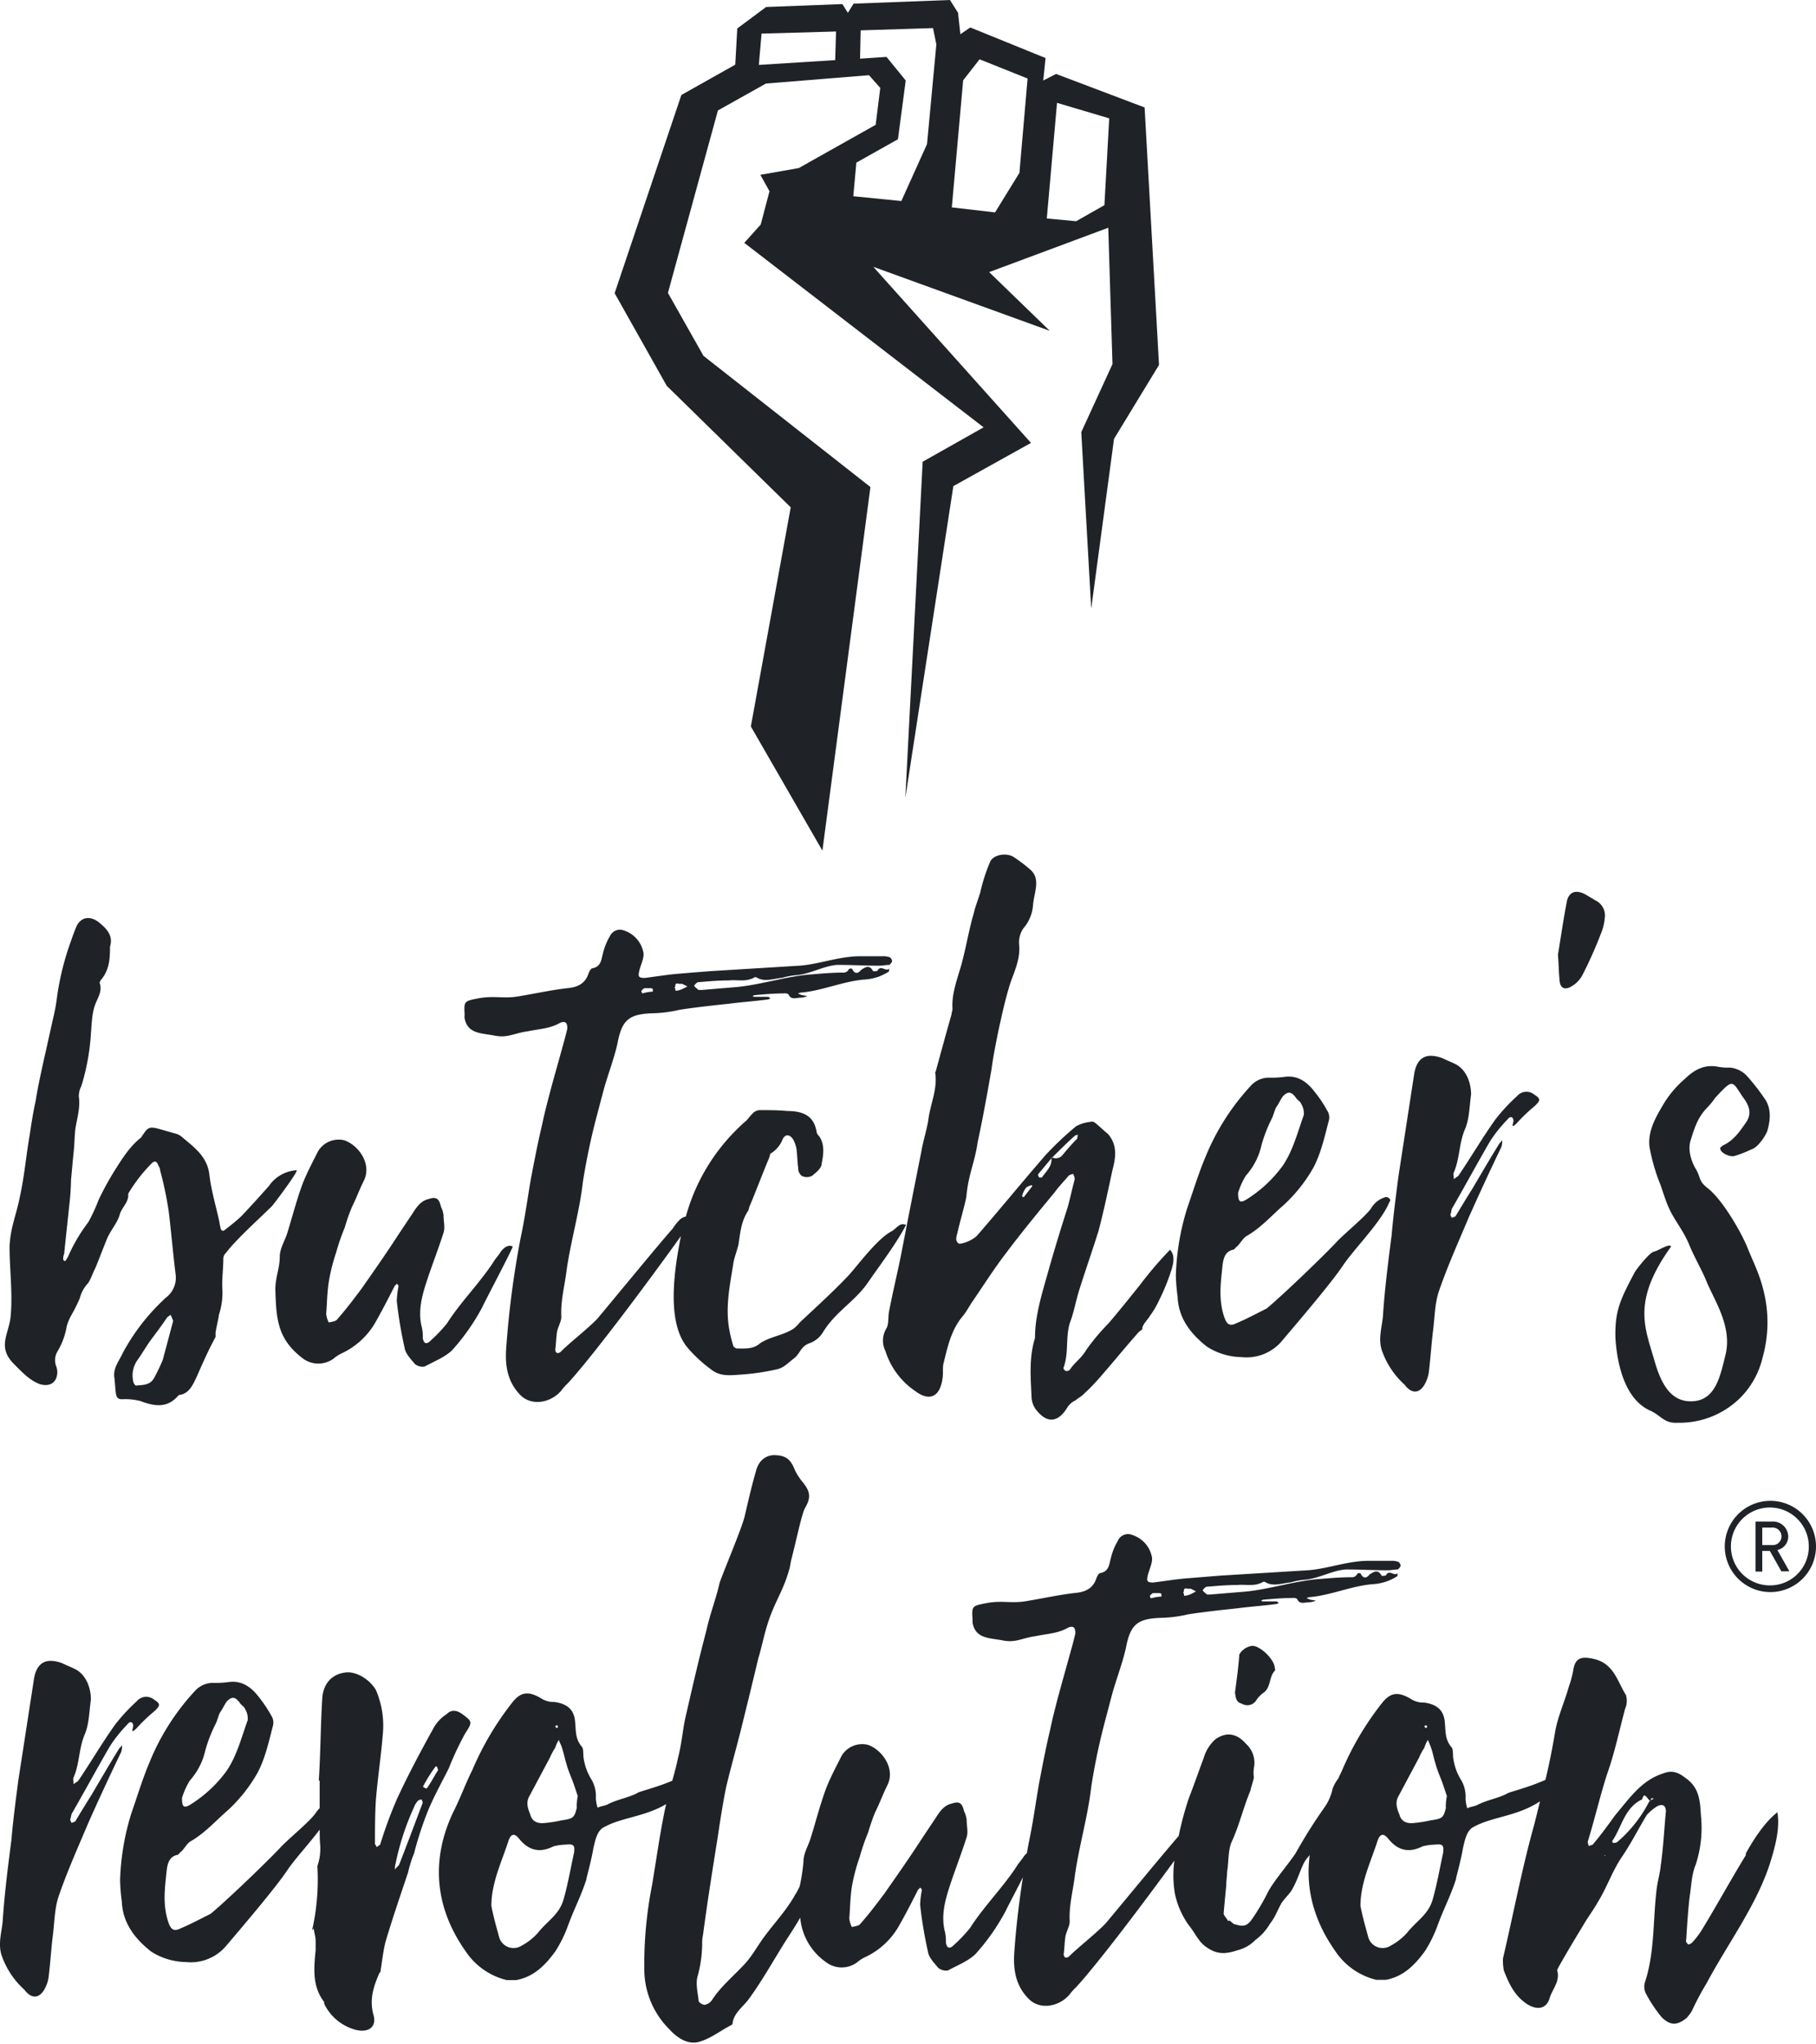
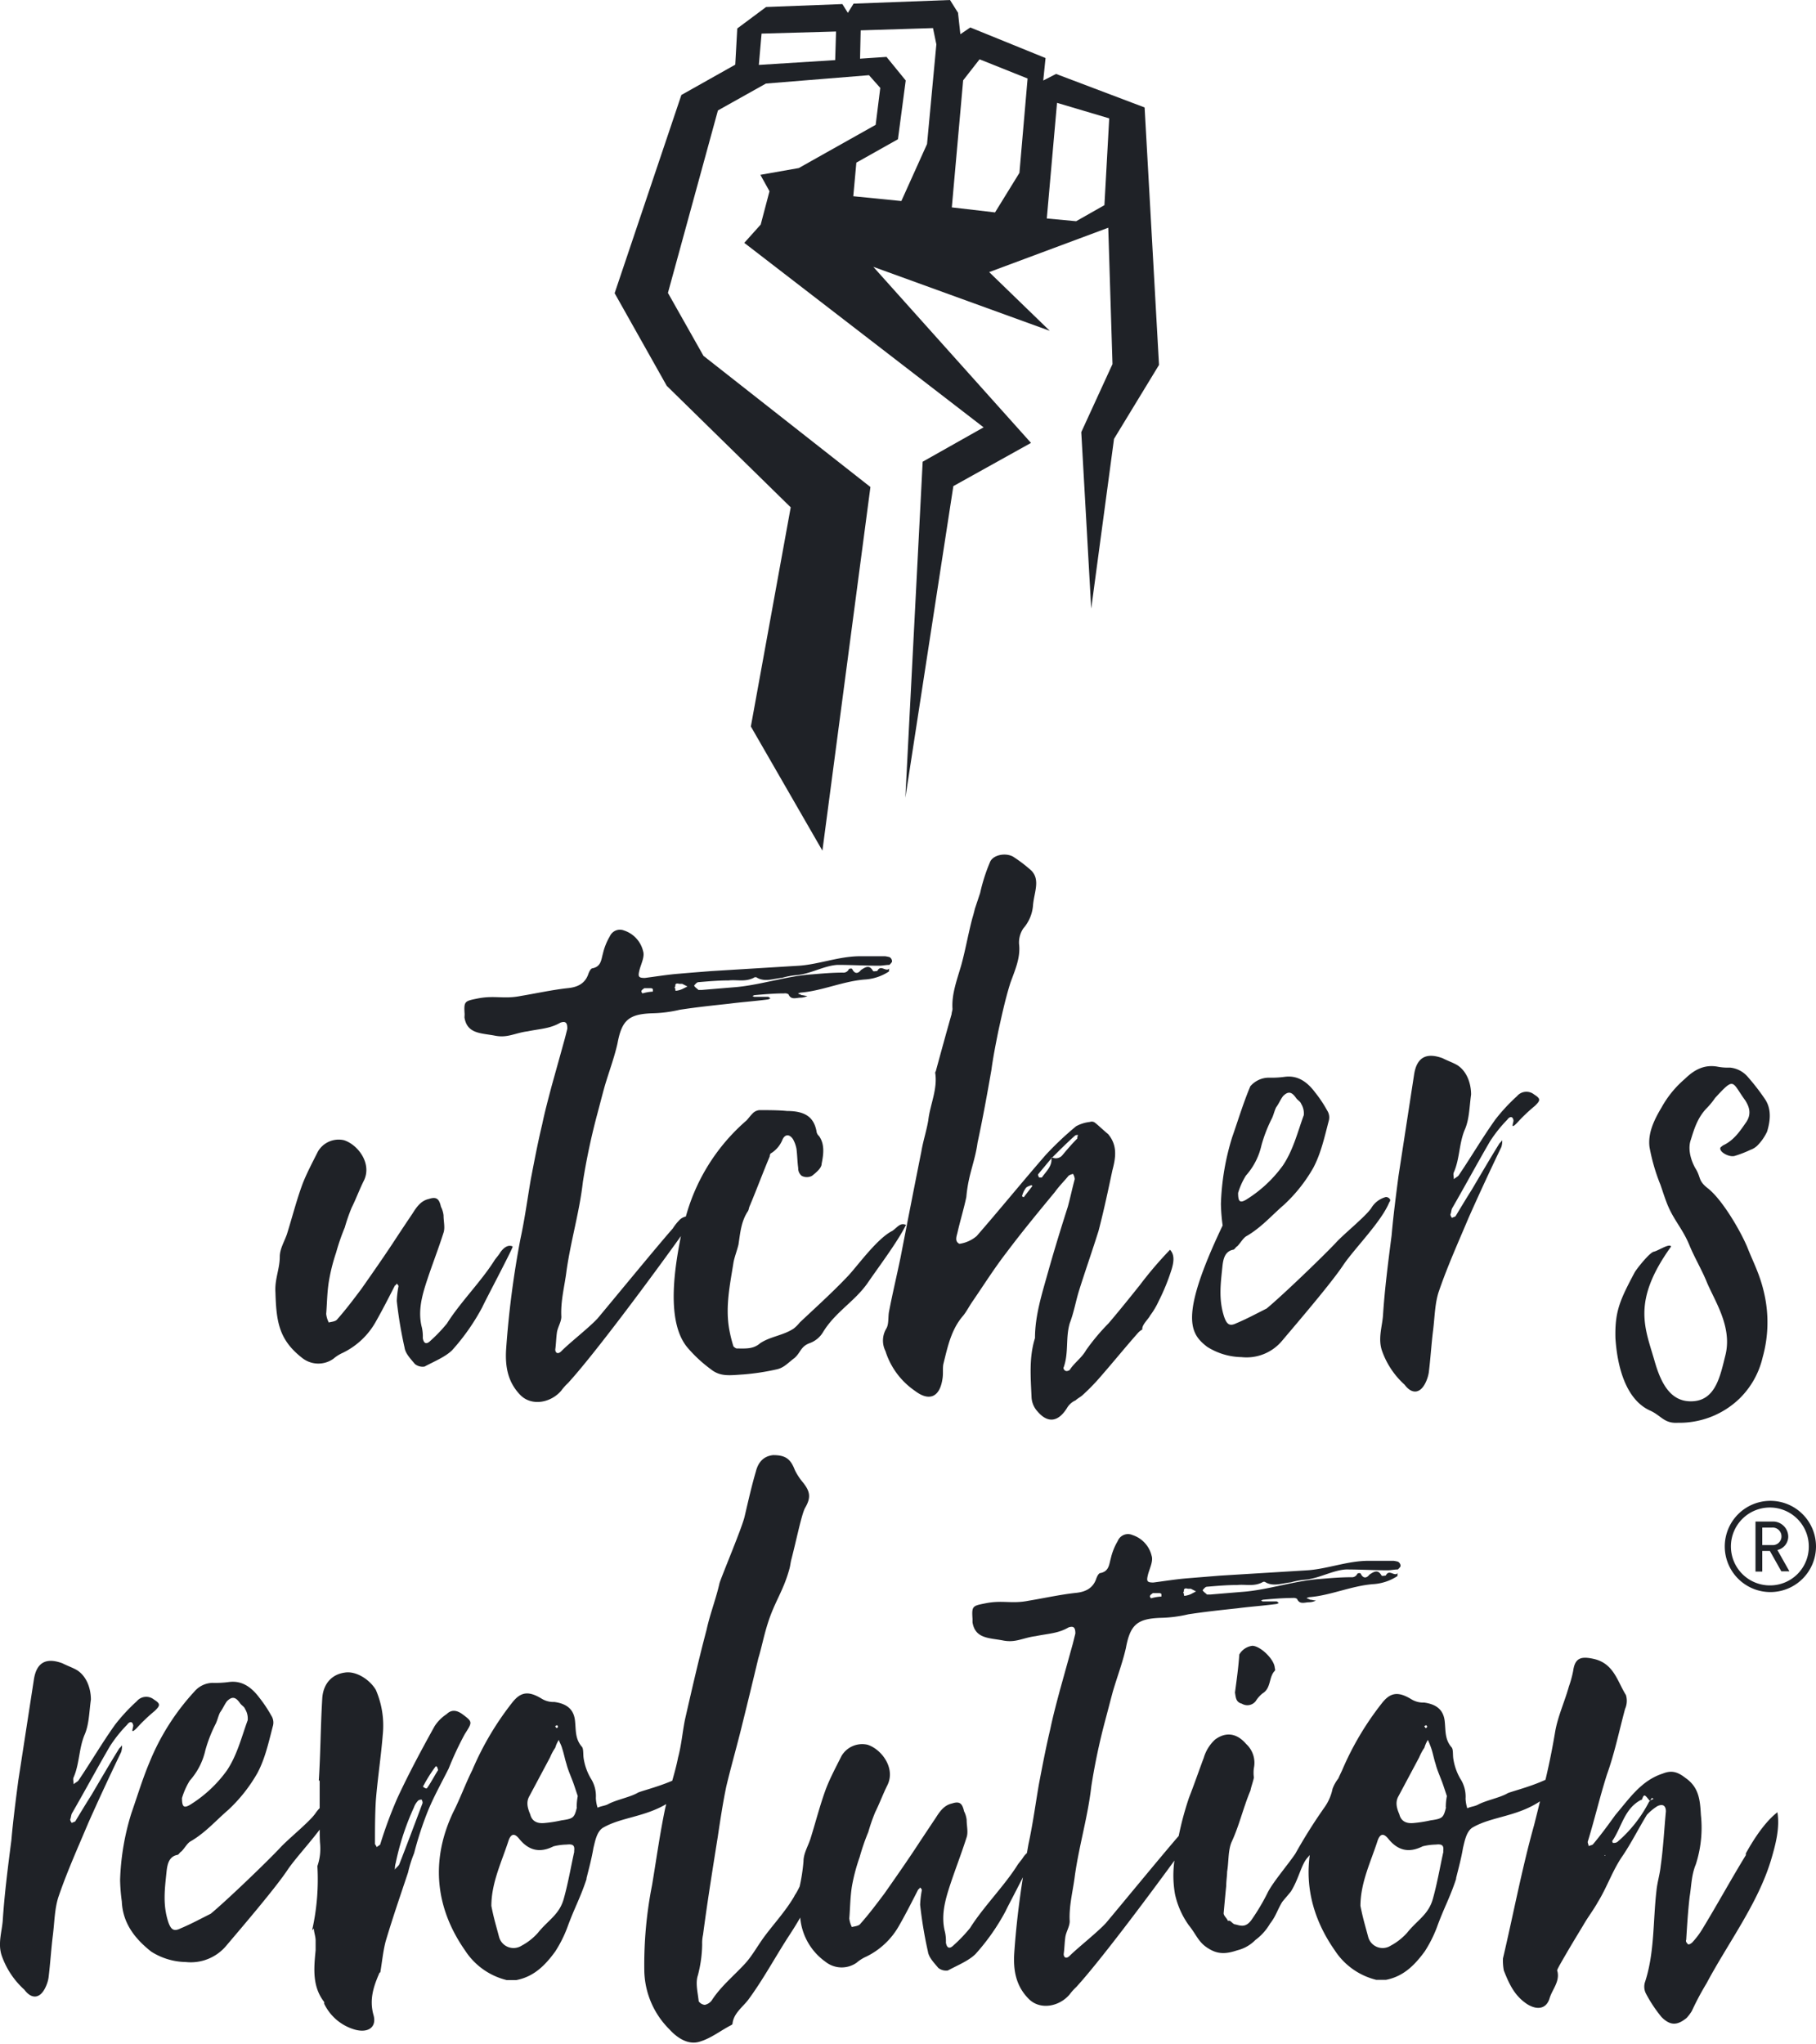
<svg xmlns="http://www.w3.org/2000/svg" id="Ebene_1" data-name="Ebene 1" viewBox="0 0 378.19 425.63">
  <defs>
    <style>.cls-1{fill:#1f2227;fill-rule:evenodd;}.cls-2{fill:#1f2227;}</style>
  </defs>
  <title>butchers-revolution-logo</title>
  <path class="cls-1" d="M219.93,15.4l-2.67,1.37.48-4.68L202.07,5.72,200,7.13l-.49-4.48L197.84,0,177.76.76l-1.19,1.92L175.43.85l-15.89.61-6,4.47-.42,7.54-11.22,6.31L128,61.06l10.85,19.29,25.82,25.31-8.3,45.64,14.9,25.86,10-75.73L146.5,74.11,139.1,61l10.41-38,10-5.6,21.46-1.74,2.35,2.65L182.36,26,172,31.82,166.35,35l-8,1.41,1.9,3.42-1.83,6.94L155,50.58,204.84,89l-12.69,7.16-3.61,70,10-64.92,16.17-9L181.87,55.57,218.62,68.9,206,56.67l24.8-9.24.88,28.4L225.18,90l2.07,36.75L232,91.4,241.37,76l-3-53.62Zm-46-2.88-15.9,1L158.6,7l15.51-.44Zm3.77,28.35.64-7L187,29l1.62-12.24-4-4.91-5.51.37.13-5.9,15.06-.47L195,9.24,193.06,30l-5.35,11.87Zm29.52,3.37-9-1.05,2.36-26.46L204,12.35l10,4L212.3,36Zm16.89,1.83L218,45.5l2.13-24.08L231,24.65,230,42.73Z" />
-   <path class="cls-2" d="M2.91,284.08c1.62,1.61,3.06,3.23,5.22,4.13,1.62.55,3.06.18,3.6-1.26a3.48,3.48,0,0,0,0-2.34,3.54,3.54,0,0,1,.18-3.05,15.15,15.15,0,0,0,2-5.4,11.09,11.09,0,0,1,.9-2.17,33.43,33.43,0,0,0,1.8-3.59,7.2,7.2,0,0,1,1.8-3.24c.54-.9.9-2,1.44-3.06.9-2.16,1.62-4.14,2.52-6.3.72-1.62,2-3.06,2.52-4.68.36-1.62,2-2.7,1.8-4.5a32.72,32.72,0,0,1,4.86-6.3c.54-.54.9-.54,1.26,0,.18.54.54.9.54,1.44a73.73,73.73,0,0,1,1.8,8.64c.54,4.5.9,8.82,1.44,13.14a5.19,5.19,0,0,1-2,4.68,43.39,43.39,0,0,0-9,11.51c-.72,1.62-2,3.07-1.8,5,.18,1.26.18,2.34.36,3.6.18.71.36,1.08,1.26,1.08a12.86,12.86,0,0,1,3.78.36c2.88,1.08,5.58,1.61,7.92-1.09.18-.17.18-.17.36-.17,2-.36,2.7-2.17,3.42-3.61,1.26-2.87,2.52-5.75,4-8.45v-.9c.18-1.26.54-2.52.72-3.78a15.16,15.16,0,0,0,.72-4.86c-.18-2.34.18-4.5.18-6.84A1.58,1.58,0,0,1,47,261c2.17-2.88,7-7.2,9.55-9.72.54-.54,5.76-7.56,5.21-7.56A7.55,7.55,0,0,0,56,247c-1.26,1.44-4.49,5-5.75,6.3A41.1,41.1,0,0,1,47,256c-.53.54-.89.36-1.07-.18,0-.36-.19-.72-.19-1.08-.71-3.42-1.79-6.84-2.15-10.26-.54-3.78-3.24-5.58-5.76-7.74a3.93,3.93,0,0,0-.9-.54l-3.78-1.08c-2-.54-2.34-.36-3.42,1.26-.18.18-.18.36-.36.54-2.34,1.8-4,4.5-5.58,7a62.53,62.53,0,0,0-3.24,5.94,37.11,37.11,0,0,1-2.16,4.68,34.29,34.29,0,0,0-4.14,7,3.93,3.93,0,0,1-.54.9.18.18,0,0,1-.18.18.39.39,0,0,1-.36-.36,2.28,2.28,0,0,1,.18-1.08L14.43,251a50.85,50.85,0,0,0,.36-5.22c.18-2,.36-4,.54-5.76.18-1.62.18-3.24.36-4.86.36-2.34,1.08-4.5.72-6.84a4.79,4.79,0,0,1,.54-2.16,46.76,46.76,0,0,0,2-11.15c.18-2,.18-4.32,1.08-6.3.54-1.26,1.26-2.52.72-4a1.43,1.43,0,0,1,.36-.73c1.62-2,1.8-4.14,1.8-6.83.72-2.34-.72-3.79-2.52-5.22-1.8-1.26-3.6-.9-4.5,1.08-.36.9-.72,1.8-1.08,2.88a58.16,58.16,0,0,0-2.88,11.34,42.21,42.21,0,0,1-.9,5L8.85,222c-.54,2.52-1.08,5-1.44,7.38-.54,2.34-.9,4.86-1.26,7.2-.72,4.14-1.08,8.46-2,12.6-.72,3.78-2,6.48-2.16,10.44,0,4.86.72,10.08.18,14.94C1.65,278.14-.51,280.65,2.91,284.08Zm31-.91a37.65,37.65,0,0,1-1.8,3.78c-.9,1.62-2.34,1.44-3.78,1.62-.18,0-.54-.53-.54-.71a5.52,5.52,0,0,1,.9-4.69c.9-1.26,1.8-2.87,2.88-4.31s2.16-2.88,3.24-4.5c.18-.18.54-.37.72-.54l.54,1.26Z" />
  <path class="cls-2" d="M58.26,261.76c0,2.52-1.08,4.68-.9,7.38.18,6.12.72,9.9,5.58,13.68a5.41,5.41,0,0,0,6.48.17,8,8,0,0,1,2-1.26,15.76,15.76,0,0,0,6.84-6.47c1.43-2.53,2.69-5,4-7.56.19,0,.19-.18.37-.36.18.18.36.36.36.54a20,20,0,0,0-.36,3.06,88.18,88.18,0,0,0,1.62,9.71c.18,1.26,1.26,2.34,2.16,3.43a2.57,2.57,0,0,0,2,.53c2-1.07,4.31-2,5.75-3.41a44.89,44.89,0,0,0,6.3-9c.36-.9,6.48-12.42,6.3-12.6-1.08-.54-2.16.54-2.7,1.44-.35.54-.72.9-1.08,1.44-2.7,4.32-7.19,8.82-9.89,13.14a31.4,31.4,0,0,1-3.42,3.59c-.91.91-1.44.55-1.62-.53a8.72,8.72,0,0,0-.18-2.16c-.9-3.42,0-6.66,1.07-9.9s2.34-6.48,3.43-9.9c.35-1.08,0-2.34,0-3.6a5.28,5.28,0,0,0-.54-1.8c-.37-1.62-.9-2.16-2.52-1.62-1.63.36-2.52,1.62-3.42,3.06q-1.64,2.43-3.24,4.86c-2.34,3.6-4.86,7.2-7.38,10.8-1.62,2.16-3.24,4.31-5,6.3-.36.54-1.26.54-1.8.71a5.16,5.16,0,0,1-.54-1.79c.18-2.17.18-4.32.54-6.66A38.45,38.45,0,0,1,70,260.86a44.44,44.44,0,0,1,1.8-5.22,37.7,37.7,0,0,1,1.44-4.14c.9-1.8,1.62-3.78,2.52-5.58,1.8-3.6-1.26-7.56-4.14-8.46a5,5,0,0,0-5.4,2.34c-1.08,2.16-2.34,4.5-3.24,6.84-1.26,3.42-2.16,7-3.24,10.44C59.16,258.7,58.26,260.14,58.26,261.76Z" />
  <path class="cls-2" d="M96.73,211.9c.54,3.42,3.42,3.24,6.29,3.78,2.7.55,4.15-.54,6.85-.89,2.7-.55,4.67-.55,6.84-1.81,1.08-.36,1.44,0,1.44,1.26-.18.73-.36,1.44-.55,2.16-.89,3.24-1.8,6.48-2.7,9.72-.71,2.7-1.44,5.4-2,8.1-.91,3.78-1.62,7.56-2.35,11.34-.71,4.14-1.26,8.28-2.16,12.42a194.82,194.82,0,0,0-3,23.22c-.18,3.41.35,6.66,3,9.36,2.34,2.34,6.3,1.61,8.47-.91a11.49,11.49,0,0,1,1.43-1.61c5.52-6,18-22.89,23.51-30.6-1.26,6.41-3.18,17.79,1.37,23.21a28.49,28.49,0,0,0,4.86,4.51c2,1.62,4,1.26,6.84,1.08a48.67,48.67,0,0,0,7-1.08c1.44-.36,2.16-1.26,3.59-2.34,1.26-1.09,1.26-2.35,3.07-3.06a5.35,5.35,0,0,0,2.88-2.34c2.52-4.14,6.48-6.3,9.18-10.08,2.34-3.42,6.3-8.64,8.09-12.24-1.26-.54-1.79.54-2.87,1.26-3.25,1.62-7.57,7.74-9.36,9.54-3.07,3.24-6.66,6.48-9.9,9.53a7.49,7.49,0,0,1-1.26,1.26c-2.16,1.45-4.86,1.63-7,3.07-1.44,1.26-3.06,1.08-4.86,1.08-.18,0-.72-.37-.72-.54a28.77,28.77,0,0,1-.9-3.78c-.72-4.5.18-8.82.9-13.32.18-1.26.72-2.52,1.08-4,.36-2.34.54-4.86,2-7,.18-.36.18-.72.36-1.08,1.44-3.42,2.7-6.84,4.14-10.26,0-.36.18-.72.36-.72a6,6,0,0,0,2.34-2.88c.54-1.08,1.44-1.08,2.16,0a6.72,6.72,0,0,1,.72,2c.18,1.44.18,2.7.36,4a2,2,0,0,0,.72,1.62,2.3,2.3,0,0,0,2.16,0c.9-.72,2-1.62,2-2.52.36-1.8.72-4-.54-5.76a1.56,1.56,0,0,1-.54-1.08c-.55-2.7-2.16-4.14-6.12-4.14-1.8-.18-3.78-.18-5.76-.18a2.22,2.22,0,0,0-1.44.72c-.54.54-.9,1.08-1.26,1.44a40.71,40.71,0,0,0-12.62,20,2.58,2.58,0,0,0-1.46.87,9.89,9.89,0,0,0-1.26,1.62c-2.88,3.24-12.78,15.3-15.65,18.72-1.63,1.8-6,5.22-7.56,6.84-.73.72-1.26.35-1.26-.36.17-1.26.17-2.34.35-3.6.18-1.08.91-2.16.91-3.24-.18-3.24.71-6.48,1.08-9.54.89-6.3,2.7-12.24,3.41-18.54a138.15,138.15,0,0,1,2.88-13.68c.54-2,1.08-4.14,1.63-6.12.89-3.06,2-5.94,2.69-9,.9-4.86,2.34-6.12,7.2-6.3a27.29,27.29,0,0,0,5.76-.73c3.42-.53,6.84-.89,10.26-1.26,2.7-.35,5.4-.53,8.1-.89.18,0,.36-.19.54-.19-.18-.18-.36-.36-.54-.36H157a.64.64,0,0,0-.36-.17c.18,0,.36-.18.54-.18,2-.18,4.14-.36,6.12-.36a1.35,1.35,0,0,1,.9.18c.54,1.26,1.62.71,2.52.71a3.55,3.55,0,0,0,1.44-.35c-.36,0-.9-.18-1.26-.18-.18-.18-.54-.18-.72-.36.18,0,.36-.18.72-.18,4.32-.37,8.64-2.34,13.14-2.71a10.24,10.24,0,0,0,5-1.62c.19,0,0-.35.19-.71-.72.89-1.8-.9-2.52.54,0,0-.9.17-.9,0-.73-1.26-1.44-.91-2.52-.18-.54.72-1.26.9-1.8-.18,0-.18-.54-.18-.72,0a1.21,1.21,0,0,1-1.26.71c-2.16,0-4.32.19-6.48.37-5.4.36-11,2.33-16.38,2.7l-6.48.54h-.72c-.36-.36-.72-.54-.9-.91.18-.18.54-.71.9-.71,2.16-.18,4.14-.36,6.3-.36,1.8-.19,3.42.36,5.22-.55a.57.57,0,0,1,.72,0c1.62.91,3.42.18,5.22,0a15.16,15.16,0,0,1,2.7-.53c3.06-.18,5.94-2,8.82-2.16,2.88,0,5.76.17,8.64.17.71,0,1.44-.17,2.16-.17.18-.18.54-.54.54-.72a1,1,0,0,0-.54-.9,8.27,8.27,0,0,0-.9-.18h-5.22c-4.5,0-8.82,1.8-13.14,2l-17.82,1.09c-2.16.17-4.5.35-6.66.54-2.34.18-4.5.54-7.2.89-1.44,0-1.44-.35-1.08-1.79.36-1.26,1.08-2.7.72-3.78a6,6,0,0,0-4-4.32A2.3,2.3,0,0,0,127,195a12.8,12.8,0,0,0-1.44,3.59c-.36,1.26-.36,2.7-2.16,3.07-.35,0-.72.71-.9,1.26-.71,2-2.34,2.7-4.31,2.88-3.25.36-6.48,1.08-9.73,1.62-3.59.72-5.4-.18-9,.53-2.7.55-2.88.55-2.7,3.25Zm44.09-7c.18-.17.54,0,.72,0h.54l1.08.55-1.08.54a4.5,4.5,0,0,1-1.26.35c-.36,0,0-.35-.36-.71C140.82,205.43,140.46,205.06,140.82,204.88Zm-7.2,1.44c0-.17.36-.35.54-.53h1.44a.63.63,0,0,1,.36.18v.53a9.06,9.06,0,0,0-2.16.37S133.44,206.5,133.62,206.32Z" />
  <path class="cls-2" d="M185.12,273.28c-.18,1.08,0,2.52-.54,3.41a4.85,4.85,0,0,0-.18,4.69,15.76,15.76,0,0,0,6.12,8.27c3.06,2.34,5.22,1.26,5.76-2.52.18-1.07,0-2.15.18-3.05.9-3.61,1.62-7.2,4.14-10.09.72-.89,1.26-2,2-3.05,2.34-3.42,4.5-6.84,7-10.08,3.24-4.32,6.66-8.46,10.08-12.6.9-1.26,2-2.34,2.88-3.42a3,3,0,0,1,.9-.36,2.56,2.56,0,0,1,.36,1.08c-.54,2-.9,3.78-1.44,5.76-1.44,4.5-2.88,9.18-4.14,13.68s-2.7,9-2.7,13.68c-1.26,4-.9,8.1-.72,12.23a4.7,4.7,0,0,0,1.26,3.06c2.16,2.52,4.32,2.16,6.12-.72a3.87,3.87,0,0,1,1.8-1.61c.36-.37,1.08-.73,1.44-1.08a43,43,0,0,0,4-4.14c2.52-2.88,5-5.95,7.55-8.82a3.33,3.33,0,0,1,.91-.72c-.18-.9,1.26-2.16,1.61-2.89a16.7,16.7,0,0,0,1.81-3.05,44,44,0,0,0,2.7-6.66c.36-1.26.71-2.88-.36-4a80.4,80.4,0,0,0-6.3,7.38c-2.16,2.7-4.33,5.4-6.48,7.92a44.5,44.5,0,0,0-4.68,5.58c-.9,1.62-2.52,2.7-3.42,4.14-.18.17-.72.35-.9.17-.18,0-.54-.53-.36-.71,1.08-3.07.36-6.12,1.26-9.18.9-2.34,1.26-4.68,2-7,1.26-4,2.7-8.1,4-12.24,1.08-4.14,2-8.46,2.88-12.6.72-2.7,1.08-5.22-.9-7.56-.9-.72-1.8-1.62-2.7-2.34a1.1,1.1,0,0,0-1.08-.18,7.71,7.71,0,0,0-2.88.9,66.19,66.19,0,0,0-6.3,5.94c-4.86,5.58-9.54,11.34-14.4,16.92a7,7,0,0,1-3.6,1.62c-1.08-.54-.54-1.62-.36-2.52.54-2.34,1.26-4.68,1.8-7.2a29.17,29.17,0,0,1,.54-3.6c.54-2.52,1.44-5,1.8-7.74,1.08-5,2-10.08,2.88-15.12.36-2.69.9-5.39,1.44-8.09.72-3.25,1.44-6.66,2.52-10.08.9-2.52,2.16-5.22,1.8-8.1a5.27,5.27,0,0,1,.9-3.25,8.22,8.22,0,0,0,2-4.67c.18-2.7,1.62-5.4-.36-7.38a29.89,29.89,0,0,0-3.78-2.88c-1.62-.9-4.32-.36-4.86,1.26a36.65,36.65,0,0,0-2,6.3l-1.08,3.24c-.18.72-.36,1.44-.54,2-.9,3.42-1.44,6.66-2.34,9.89-.9,3.07-2,6-1.8,9,0,.36-.18.73-.18,1.09-1.08,3.78-2.16,7.74-3.24,11.69,0,.18-.18.36-.18.54.54,3.42-1.08,6.66-1.44,9.9-.36,2.16-1.08,4.32-1.44,6.48-1.44,7.2-2.88,14.58-4.32,22C186.75,265.72,185.84,269.5,185.12,273.28Zm31.14-28.8,2.7-3.24v-.18h.18c1.44-1.44,3.06-3.06,4.68-4.5.18-.18.36-.18.72-.18a1.08,1.08,0,0,0-.18.72c-1.08,1.08-2.16,2.34-3.06,3.42a1.76,1.76,0,0,1-2.16.54l-.18.18c.18,1.62-1.08,2.7-2,4h-.54C216.26,245,216.08,244.66,216.26,244.48Zm-2.7,3.06c.18-.36.72-.54,1.26-.72l.18.18c-.54.72-1.26,1.62-1.8,2.34l-.36-.18A4.45,4.45,0,0,1,213.56,247.54Z" />
-   <path class="cls-2" d="M251.36,280.47a13.81,13.81,0,0,0,7.2,2.17,9.64,9.64,0,0,0,8.46-3.43c2.87-3.41,10.26-12,12.78-15.83,2.34-3.42,7.92-9,9.53-13a.66.66,0,0,0,.18-.54,1,1,0,0,0-.9-.54,5,5,0,0,0-3.06,2.34c-1.26,1.8-5.75,5.4-7.37,7.2-2.89,3.06-11.16,11-14.4,13.68-2.16,1.08-4.14,2.16-6.3,3.06-1.44.72-2,.18-2.52-1.26-1.26-3.78-.72-7.2-.36-10.8.18-1.44.54-2.88,2.16-3.24.36,0,.54-.54.9-.72.72-.72,1.26-1.8,2-2.16,3.06-1.8,5.22-4.32,7.73-6.48a32.07,32.07,0,0,0,6.13-7.74c1.61-3.06,2.34-6.48,3.24-9.9a2.6,2.6,0,0,0-.37-2,25.89,25.89,0,0,0-2.52-3.78c-1.61-2.16-3.59-3.59-6.29-3.24a20.67,20.67,0,0,1-3.42.18,5.1,5.1,0,0,0-3.78,1.8A48.91,48.91,0,0,0,251,241.06c-1.44,3.42-2.52,7-3.78,10.62a52,52,0,0,0-2.34,13.86,37.89,37.89,0,0,0,.36,4.5C245.42,274.54,247.94,277.78,251.36,280.47Zm8.1-35.63a14.08,14.08,0,0,0,3.24-6.3,29.86,29.86,0,0,1,2.16-5.58c.36-.72.54-1.62.9-2.34.54-.72.9-1.62,1.44-2.34,1.08-1.08,1.8-.9,2.69.36.37.55.91.72,1.09,1.26a3.81,3.81,0,0,1,.54,2.34c-1.26,3.42-2.16,7.2-4.32,10.44a26.8,26.8,0,0,1-7.74,7.2c-1.26.72-1.62.36-1.62-1.44A15,15,0,0,1,259.46,244.84Z" />
+   <path class="cls-2" d="M251.36,280.47a13.81,13.81,0,0,0,7.2,2.17,9.64,9.64,0,0,0,8.46-3.43c2.87-3.41,10.26-12,12.78-15.83,2.34-3.42,7.92-9,9.53-13a.66.66,0,0,0,.18-.54,1,1,0,0,0-.9-.54,5,5,0,0,0-3.06,2.34c-1.26,1.8-5.75,5.4-7.37,7.2-2.89,3.06-11.16,11-14.4,13.68-2.16,1.08-4.14,2.16-6.3,3.06-1.44.72-2,.18-2.52-1.26-1.26-3.78-.72-7.2-.36-10.8.18-1.44.54-2.88,2.16-3.24.36,0,.54-.54.9-.72.72-.72,1.26-1.8,2-2.16,3.06-1.8,5.22-4.32,7.73-6.48a32.07,32.07,0,0,0,6.13-7.74c1.61-3.06,2.34-6.48,3.24-9.9a2.6,2.6,0,0,0-.37-2,25.89,25.89,0,0,0-2.52-3.78c-1.61-2.16-3.59-3.59-6.29-3.24a20.67,20.67,0,0,1-3.42.18,5.1,5.1,0,0,0-3.78,1.8c-1.44,3.42-2.52,7-3.78,10.62a52,52,0,0,0-2.34,13.86,37.89,37.89,0,0,0,.36,4.5C245.42,274.54,247.94,277.78,251.36,280.47Zm8.1-35.63a14.08,14.08,0,0,0,3.24-6.3,29.86,29.86,0,0,1,2.16-5.58c.36-.72.54-1.62.9-2.34.54-.72.9-1.62,1.44-2.34,1.08-1.08,1.8-.9,2.69.36.37.55.91.72,1.09,1.26a3.81,3.81,0,0,1,.54,2.34c-1.26,3.42-2.16,7.2-4.32,10.44a26.8,26.8,0,0,1-7.74,7.2c-1.26.72-1.62.36-1.62-1.44A15,15,0,0,1,259.46,244.84Z" />
  <path class="cls-2" d="M287.83,281.38a17.2,17.2,0,0,0,4.68,7c1.62,2.17,3.42,1.81,4.5-.71a7.78,7.78,0,0,0,.54-1.81c.36-2.88.54-5.93.9-8.81s.36-5.76,1.26-8.28c1.8-5.22,4-10.08,6.12-15.12,2.16-4.86,4.49-9.9,6.83-14.76a4,4,0,0,0,.18-1.44c-.18.36-.53.54-.71.9-2,3.24-3.78,6.3-5.59,9.36-1.26,2-2.33,3.78-3.41,5.58-.18.18-.55.18-.73.36a1.42,1.42,0,0,1-.35-.72c.18-.36.18-.9.35-1.26,2.7-4.68,5.22-9.36,7.92-14a28.77,28.77,0,0,1,3.6-4.5c.36-.54,1.09-.9,1.27.18,0,.54-.73,2,.71.54a35.74,35.74,0,0,1,3.78-3.6c1.08-1.07,1.26-1.44-.18-2.34a2.57,2.57,0,0,0-3.6.36,37.91,37.91,0,0,0-4.5,4.86c-2.69,3.78-5,7.74-7.56,11.52-.18.36-.71.54-1.07.9,0-.54-.19-1.08,0-1.44,1.26-2.88,1.07-6.12,2.33-9,.91-2.16.91-4.68,1.26-7.2,0-2.34-.89-4.86-2.87-6.12-.91-.53-2-.9-3.06-1.44-3.42-1.26-5.4-.17-5.94,3.42l-3.24,21.06c-.54,4.14-1.08,8.28-1.44,12.42-.72,5.58-1.44,11.16-1.8,16.73C287.83,276.34,286.93,278.86,287.83,281.38Z" />
-   <path class="cls-2" d="M327.17,205.48a5.85,5.85,0,0,0,2.34-2.34,86.92,86.92,0,0,0,4.14-9.36,10.4,10.4,0,0,0,.54-2.51,3.49,3.49,0,0,0-2-3.78c-.54-.37-1.26-.73-1.8-1.09-2.16-1.26-3.78-.72-4.14,1.62-.72,3.78-1.26,7.56-1.8,10.8.18,2.34.18,4,.36,5.58C325,205.84,325.91,206.2,327.17,205.48Z" />
  <path class="cls-2" d="M343.68,293.79c2.34,1.08,2.88,2.7,5.76,2.52a18,18,0,0,0,12.78-5,17.55,17.55,0,0,0,4.86-8.63,27,27,0,0,0,.36-13.14c-.9-4.14-2.34-6.66-3.6-9.9-1.62-3.78-5.4-10.08-8.28-12.24-2-1.62-1.26-2.16-2.52-4.14-.9-1.62-1.62-4-.9-5.94.72-2.34,1.44-4.68,3.42-6.66a15.67,15.67,0,0,0,1.62-2c4.14-4.5,3.42-3.41,6.3.55.9,1.43,1.26,2.87.18,4.49-1.26,1.8-2.52,3.78-4.86,4.86-.18.18-.54.36-.54.54-.18.9,2,2,3.06,1.62a24,24,0,0,0,3.24-1.26,3.92,3.92,0,0,0,1.44-.9,10.29,10.29,0,0,0,2-2.88c.72-2.34.9-4.68-.36-6.66a46.08,46.08,0,0,0-3.6-4.68,5.57,5.57,0,0,0-3.78-2,11.07,11.07,0,0,1-2.52-.18c-2.88-.54-5,.72-6.84,2.52a21.39,21.39,0,0,0-4.86,5.94c-1.62,2.7-2.88,5.4-2.52,8.28a39.78,39.78,0,0,0,2.16,7.56c.18.36.72,2.16,1.26,3.6,1.44,4,3.42,5.58,5,9.54.9,2.16,2.52,5,3.42,7.2,1.62,4,5.4,9.36,4,15.3-1.08,4.32-2,9.36-6.66,9.72-4.5.35-6.66-3.25-8.1-8.28-2-7-4.86-12.42,3.42-23.94-.36-.72-2.7.9-3.6,1.08s-3.6,3.6-4,4.32c-3.06,5.76-4.14,8.1-4,13.68C336.84,285.16,338.82,291.64,343.68,293.79Z" />
  <path class="cls-2" d="M25.41,363.46c-.18.36-.54.54-.72.9-2,3.24-3.78,6.3-5.58,9.36-1.26,2-2.34,3.78-3.42,5.58-.18.18-.54.18-.72.36a1.36,1.36,0,0,1-.36-.72c.18-.36.18-.9.36-1.26,2.7-4.68,5.22-9.36,7.92-14a28.2,28.2,0,0,1,3.6-4.5c.36-.54,1.08-.9,1.26.18,0,.54-.72,2,.72.54a35.74,35.74,0,0,1,3.78-3.6c1.08-1.07,1.26-1.44-.18-2.34a2.57,2.57,0,0,0-3.6.36,37.91,37.91,0,0,0-4.5,4.86c-2.7,3.78-5,7.74-7.56,11.52-.18.36-.72.54-1.08.9,0-.54-.18-1.08,0-1.44,1.26-2.88,1.08-6.12,2.34-9,.9-2.15.9-4.67,1.26-7.2,0-2.34-.9-4.86-2.88-6.12-.9-.53-2-.9-3.06-1.44-3.42-1.26-5.4-.17-5.94,3.43l-3.24,21c-.54,4.14-1.08,8.28-1.44,12.42C1.65,388.84.93,394.42.57,400c-.18,2.34-1.08,4.86-.18,7.38a17.2,17.2,0,0,0,4.68,7c1.62,2.17,3.42,1.81,4.5-.71a7,7,0,0,0,.54-1.8c.36-2.89.54-5.94.9-8.82s.36-5.76,1.26-8.28c1.8-5.22,4-10.08,6.12-15.12,2.16-4.86,4.5-9.9,6.84-14.76A4,4,0,0,0,25.41,363.46Z" />
  <path class="cls-2" d="M96.81,361.12c1.62-2.52,1.62-2.52-.54-4.14q-1.89-1.35-3.24,0a8.53,8.53,0,0,0-2.52,2.52c-2.7,4.86-5.4,9.9-7.74,14.94a89.58,89.58,0,0,0-3.6,9.72c-.18.18-.54.36-.72.54,0-.18-.36-.54-.36-.72,0-3.06,0-5.94.18-9,.36-4.5,1.08-9.18,1.44-13.68a18.68,18.68,0,0,0-1.44-9.36c-1.26-2.15-4.14-4-6.48-3.6-2.7.37-4.5,2.34-4.68,5.41-.35,5.75-.35,11.33-.72,17.09h.18c0,1.91,0,3.82,0,5.73a7.68,7.68,0,0,0-.9,1.11c-1.26,1.8-5.76,5.4-7.38,7.2-2.88,3.06-11.16,11-14.4,13.68-2.16,1.08-4.14,2.16-6.3,3.06-1.44.72-2,.18-2.52-1.26-1.26-3.78-.72-7.2-.36-10.8.18-1.44.54-2.88,2.16-3.24.36,0,.54-.54.9-.72.72-.72,1.26-1.8,2-2.16,3.06-1.8,5.22-4.32,7.74-6.48a32.28,32.28,0,0,0,6.12-7.74c1.62-3.06,2.34-6.48,3.24-9.9a2.64,2.64,0,0,0-.36-2,27.61,27.61,0,0,0-2.52-3.78c-1.62-2.16-3.6-3.59-6.3-3.24a20.67,20.67,0,0,1-3.42.18,5.1,5.1,0,0,0-3.78,1.8,48.91,48.91,0,0,0-9.36,14.76c-1.44,3.42-2.52,7-3.78,10.62a52,52,0,0,0-2.34,13.86,37.89,37.89,0,0,0,.36,4.5c.19,4.5,2.71,7.74,6.12,10.43a13.81,13.81,0,0,0,7.2,2.17,9.64,9.64,0,0,0,8.46-3.43c2.88-3.41,10.26-12,12.78-15.83,1.51-2.21,4.38-5.32,6.65-8.32,0,.91,0,1.83.06,2.74a11.12,11.12,0,0,1-.54,4.86A48.18,48.18,0,0,1,65,402l.36-.36c0,.72.37,1.62.37,2.52v2c-.37,3.78-.73,7.56,1.79,10.79v.37a10.19,10.19,0,0,0,6.48,5.4c2.7.71,4.5-.55,3.78-3.07-.9-3.23,0-5.93,1.26-8.81a.18.18,0,0,0,.18-.18c.36-2.16.54-4.15,1.08-6.3,1.44-4.86,3.06-9.54,4.68-14.4a25.49,25.49,0,0,1,1.26-4,72.16,72.16,0,0,1,2.88-8.82c1.26-3.06,2.88-5.94,4.32-8.82A66.82,66.82,0,0,1,96.81,361.12Zm-57.29,9.72a14.08,14.08,0,0,0,3.24-6.3A29.5,29.5,0,0,1,44.92,359c.36-.73.54-1.63.9-2.35.54-.72.9-1.61,1.44-2.34,1.08-1.08,1.8-.9,2.7.36.36.55.9.72,1.08,1.26a3.75,3.75,0,0,1,.54,2.34c-1.26,3.42-2.16,7.2-4.32,10.44a26.8,26.8,0,0,1-7.74,7.2c-1.26.72-1.62.36-1.62-1.44A15,15,0,0,1,39.52,370.84ZM88,375.52c-1.62,4.32-3.24,8.64-4.86,12.78-.18.36-.72.72-.9,1.08a4.47,4.47,0,0,1,.18-1.44,53.94,53.94,0,0,1,3.78-11.52,3.92,3.92,0,0,1,.9-1.44,1.08,1.08,0,0,1,.72-.18,1.81,1.81,0,0,1,.18.54Zm.9-3.06a.66.66,0,0,1-.54-.18c-.18,0-.36-.36-.18-.36a29.6,29.6,0,0,1,2.52-4s.18-.18.18,0c.18,0,.18.18.36.72C90.51,369.76,89.79,371.2,88.89,372.46Z" />
  <path class="cls-2" d="M260.79,342.76a3.68,3.68,0,0,0-2.7,1.81c-.18,2.7-.54,5.22-.9,7.92.18,1.07.18,2,1.44,2.33a2.2,2.2,0,0,0,2.88-.54,6.37,6.37,0,0,1,1.44-1.62c1.8-1.08,1.26-3.42,2.52-4.68.18-.18,0-.53,0-.71C265.29,345.46,262.41,342.76,260.79,342.76Z" />
  <path class="cls-2" d="M363.58,386v.36c-3.06,5-5.94,10.26-9,15.3a17.19,17.19,0,0,1-2.16,2.88c-.18.18-.72.54-.9.36s-.54-.54-.36-.9c.18-2.88.36-5.94.72-9,.36-2.16.36-4.5,1.26-6.66A24.72,24.72,0,0,0,354.22,378c-.18-3.06-.36-5.76-3.24-7.74-1.62-1.26-2.88-1.62-4.67-.9-4.51,1.44-7,5.22-9.91,8.64-1.44,2-3,4.14-4.67,6.12-.19.18-.55.18-.9.36,0-.36-.18-.54-.18-.9,1.44-4.68,2.52-9.36,4-14,1.61-4.5,2.52-9,3.78-13.68a4.15,4.15,0,0,0,.18-2.88c-1.81-2.88-2.52-6.66-6.84-7.56-2.52-.53-3.78-.18-4.15,2.52a22.17,22.17,0,0,1-.89,3.25c-.9,3.23-2.34,6.29-2.88,9.53s-1.22,6.64-2,9.91c-3.46,1.6-7.67,2.56-8,2.87-1.62.9-4.5,1.44-6.12,2.34-.72.36-1.44.36-2.16.72a7.66,7.66,0,0,1-.36-2,6.83,6.83,0,0,0-1.08-4.14,11.74,11.74,0,0,1-1.44-4c-.18-.9,0-2-.36-2.52-1.44-1.62-1.26-3.42-1.44-5.22-.18-2.52-1.62-3.77-4.32-4.14a4.69,4.69,0,0,1-2.7-.72c-2.7-1.62-4.32-1.43-6.12.9a61.3,61.3,0,0,0-8.28,14c-.27.55-.52,1.1-.77,1.65a7.91,7.91,0,0,0-1.19,2.13,10.21,10.21,0,0,1-1.62,3.78,109.87,109.87,0,0,0-6.12,9.72c-1.44,2.16-4.68,5.94-5.76,8.1a44.22,44.22,0,0,1-3.42,5.76c-1.08,1.44-2,1.26-3.24.9-.72,0-1.08-1.08-1.62-.72-.18-.54-.9-1.08-.9-1.62.18-2,.36-4,.54-5.76,0-1.08.18-2,.18-2.88.36-2.16.18-4.32.9-6.12,1.26-2.7,2-5.4,2.88-7.92.36-1.08.72-2,1.08-2.88.18-.9.54-1.8.72-2.7a7.29,7.29,0,0,1,0-2,5.32,5.32,0,0,0-1.62-5c-2-2.34-4.32-2.52-6.48-.9a8.37,8.37,0,0,0-2.34,3.78c-1.08,2.88-2,5.58-3.06,8.28a64.84,64.84,0,0,0-2.16,8c-3.39,3.9-12.41,14.88-15.14,18.12-1.62,1.8-5.94,5.22-7.56,6.84-.72.72-1.25.35-1.25-.36.17-1.26.17-2.34.35-3.6.18-1.08.9-2.16.9-3.24-.18-3.24.72-6.48,1.08-9.54.9-6.3,2.7-12.24,3.42-18.54a132.65,132.65,0,0,1,2.88-13.68c.54-2,1.08-4.14,1.62-6.12.9-3.06,2-5.94,2.7-9,.9-4.86,2.34-6.12,7.2-6.3a27.29,27.29,0,0,0,5.76-.73c3.42-.53,6.84-.89,10.26-1.26,2.7-.35,5.4-.53,8.1-.89.18,0,.36-.18.54-.18-.18-.19-.36-.37-.54-.37h-2.88a.64.64,0,0,0-.36-.17c.18,0,.36-.18.54-.18,2-.18,4.14-.36,6.12-.36a1.35,1.35,0,0,1,.9.18c.54,1.26,1.61.71,2.52.71a3.46,3.46,0,0,0,1.43-.35c-.35,0-.89-.18-1.26-.18-.17-.18-.53-.18-.71-.36.18,0,.36-.18.71-.18,4.33-.37,8.65-2.34,13.14-2.7a10.36,10.36,0,0,0,5-1.63c.18,0,0-.35.18-.71-.71.9-1.79-.9-2.52.54,0,0-.89.17-.89,0-.73-1.26-1.45-.9-2.52-.18-.55.72-1.26.9-1.81-.18,0-.18-.53-.18-.71,0a1.23,1.23,0,0,1-1.26.72c-2.17,0-4.32.18-6.48.36-5.4.36-11,2.34-16.38,2.7l-6.48.54h-.72c-.36-.36-.72-.54-.9-.9.18-.19.54-.72.9-.72,2.16-.18,4.14-.36,6.3-.36,1.8-.18,3.42.36,5.22-.55a.57.57,0,0,1,.72,0c1.62.91,3.42.18,5.22,0a15.23,15.23,0,0,1,2.69-.53c3.07-.18,5.95-2,8.83-2.16,2.87,0,5.75.17,8.64.17.71,0,1.44-.17,2.15-.17.18-.18.55-.54.55-.72a1,1,0,0,0-.55-.9,7.37,7.37,0,0,0-.9-.18h-5.21c-4.51,0-8.82,1.8-13.14,2l-17.82,1.09-6.66.54c-2.34.18-4.5.54-7.2.89-1.44,0-1.44-.35-1.08-1.79.36-1.26,1.08-2.7.72-3.78a6,6,0,0,0-4-4.32,2.3,2.3,0,0,0-3.06,1.26,12.57,12.57,0,0,0-1.44,3.6c-.36,1.26-.36,2.7-2.16,3.06-.36,0-.72.71-.9,1.26-.72,2-2.34,2.7-4.32,2.88-3.24.36-6.47,1.08-9.72,1.62-3.6.72-5.4-.18-9,.54-2.7.54-2.88.54-2.7,3.24v.72c.55,3.41,3.43,3.23,6.3,3.77,2.7.55,4.14-.54,6.84-.89,2.7-.55,4.68-.55,6.84-1.81,1.08-.36,1.44,0,1.44,1.26-.18.73-.36,1.44-.54,2.16l-2.7,9.72c-.72,2.7-1.44,5.4-2,8.1-.9,3.78-1.62,7.56-2.34,11.34-.72,4.14-1.26,8.28-2.16,12.42-.13.67-.23,1.36-.36,2a4.52,4.52,0,0,0-.85,1c-.35.54-.72.9-1.08,1.44-2.7,4.32-7.19,8.82-9.89,13.14a31.4,31.4,0,0,1-3.42,3.59c-.91.91-1.44.55-1.62-.53a8.76,8.76,0,0,0-.18-2.16c-.9-3.42,0-6.66,1.07-9.9s2.34-6.48,3.43-9.9c.35-1.08,0-2.34,0-3.6a5.28,5.28,0,0,0-.54-1.8c-.37-1.62-.9-2.16-2.52-1.62-1.62.36-2.52,1.62-3.42,3.06-1.09,1.62-2.16,3.24-3.24,4.86-2.34,3.6-4.86,7.2-7.38,10.8-1.62,2.16-3.24,4.32-5,6.3-.36.54-1.26.54-1.8.72a5.28,5.28,0,0,1-.54-1.8c.18-2.16.18-4.32.54-6.66a38.45,38.45,0,0,1,1.62-6.12,44.44,44.44,0,0,1,1.8-5.22,37.7,37.7,0,0,1,1.44-4.14c.9-1.8,1.62-3.78,2.52-5.58,1.8-3.6-1.26-7.56-4.14-8.46a5,5,0,0,0-5.4,2.34c-1.08,2.16-2.34,4.5-3.24,6.84-1.26,3.42-2.16,7-3.24,10.44-.54,1.62-1.44,3.06-1.44,4.68a38.4,38.4,0,0,1-.8,5.23c-.33.67-.64,1.3-1,1.79l-.18.36c-1.8,3.06-4.32,5.76-6.3,8.46-1.44,2-2.52,4-4,5.57-2.34,2.52-5,4.69-6.84,7.56a2.44,2.44,0,0,1-1.44.91,1.8,1.8,0,0,1-1.26-.73c-.18-1.79-.72-3.78-.18-5.4a26.62,26.62,0,0,0,.9-6.47,8.07,8.07,0,0,1,.18-2c.9-6.84,2-13.68,3.06-20.34.54-3.6,1.08-7.2,1.8-10.62,1.08-4.5,2.34-8.82,3.42-13.32,1.08-4.32,2.16-8.81,3.24-13.32.72-2.33,1.08-4.49,2-7.37,1.44-4.51,3.24-6.66,4.5-11.34.18-.72.18-1.08.36-1.8,1.08-4.14,2.16-9.54,2.88-10.8,1.26-2.16,1.08-3.42-.54-5.4a12.07,12.07,0,0,1-1.62-2.52c-.9-2.34-2-3.06-4.5-3.06-1.8.18-3.06,1.26-3.6,3.42-.9,3.06-1.62,6.3-2.34,9.36-.54,2.34-4.5,11.7-5.22,13.85-.72,3.25-2,6.48-2.7,9.73-1.62,6.11-3.06,12.41-4.5,18.71-.54,2.7-.72,5.22-1.44,7.92-.32,1.63-.76,3.22-1.21,4.82-3.3,1.42-7,2.27-7.27,2.56-1.62.9-4.5,1.44-6.12,2.34-.72.36-1.44.36-2.16.72a7.66,7.66,0,0,1-.36-2,6.83,6.83,0,0,0-1.08-4.14,11.74,11.74,0,0,1-1.44-4c-.17-.9,0-2-.36-2.52-1.44-1.62-1.26-3.42-1.44-5.22-.18-2.52-1.62-3.77-4.32-4.14a4.71,4.71,0,0,1-2.7-.72c-2.7-1.62-4.31-1.43-6.12.9a61.63,61.63,0,0,0-8.27,14c-1.44,2.88-2.53,5.94-4,8.82-4.68,9.9-3.78,19.8,2.52,28.79a14.37,14.37,0,0,0,8.64,6.13h2c3.78-.72,6.13-3.24,8.1-5.94a26.08,26.08,0,0,0,2.52-5c1.44-4,2.7-6.12,4-10.08v-.18c.54-2.16,1.08-4.14,1.44-6.3.36-1.44.72-3.6,2.16-4.32,3.63-2.05,8.5-2.17,13-4.83-.08.35-.17.69-.24,1-1.08,5.22-1.8,10.44-2.7,15.84a85.29,85.29,0,0,0-1.62,17.82,17.66,17.66,0,0,0,5.22,12.24c1.62,1.79,4,3.41,6.48,2.52,2.34-.73,4.32-2.35,6.48-3.43l.18-.18c.18-2.16,2-3.42,3.24-5,3.06-4.13,5.58-8.81,8.28-13,.89-1.36,1.78-2.75,2.59-4.18a12.6,12.6,0,0,0,5.28,9.22,5.41,5.41,0,0,0,6.48.17,8,8,0,0,1,2-1.26,15.76,15.76,0,0,0,6.84-6.47c1.44-2.52,2.69-5,4-7.56.19,0,.19-.18.37-.36.18.18.36.36.36.54a20,20,0,0,0-.36,3.06,88.75,88.75,0,0,0,1.62,9.72c.18,1.26,1.26,2.33,2.16,3.42a2.62,2.62,0,0,0,2,.54c2-1.08,4.31-2,5.75-3.42a44.89,44.89,0,0,0,6.3-9c.19-.47,2-3.86,3.58-7-.82,5.25-1.46,10.58-1.82,16-.18,3.42.35,6.66,3.05,9.36,2.34,2.34,6.3,1.61,8.46-.91a12.2,12.2,0,0,1,1.44-1.61c4.64-5.06,14.21-17.8,20.42-26.31a22.3,22.3,0,0,0,.12,7,17.49,17.49,0,0,0,2.88,6.48c1.62,2,2,3.6,4.14,4.86,2,1.26,3.78,1.08,5.94.35a7.91,7.91,0,0,0,3.78-2.15,11.28,11.28,0,0,0,3.06-3.42c1.26-1.62,1.44-2.7,2.52-4.5.72-.9,1.08-1.26,1.8-2.16,1.61-2.52,2.16-5.58,3.42-7,.18-.2.34-.41.52-.61-.93,6.85.82,13.58,5.22,19.86a14.37,14.37,0,0,0,8.64,6.13h2c3.78-.72,6.12-3.24,8.1-5.94a26.67,26.67,0,0,0,2.52-5c1.44-4,2.7-6.12,4-10.08v-.18c.54-2.16,1.08-4.14,1.44-6.3.36-1.44.72-3.6,2.16-4.32,3.85-2.18,9.1-2.18,13.87-5.36-.4,1.67-.82,3.34-1.24,5-2.52,9-4.31,18.54-6.47,27.72a11.11,11.11,0,0,0,.18,2.52c1.08,2.7,2.16,5.22,4.86,7,2,1.26,4,1.08,4.68-1.26.54-1.8,2.15-3.43,1.62-5.58-.18-.18.18-.72.35-1.08,1.62-2.88,3.25-5.58,5-8.46.91-1.62,2.17-3.24,3.06-4.86,2-3.24,3.07-6.66,5.22-9.72,1.81-2.7,3.24-5.58,5-8.46a10.71,10.71,0,0,1,2.16-1.8c1.09-.54,1.8-.18,1.8,1.08-.36,3.78-.54,7.56-1.08,11.34-.18,1.8-.72,3.42-.89,5.22-.73,6.3-.37,12.78-2.35,18.89a3.13,3.13,0,0,0,.18,2.52,28.63,28.63,0,0,0,3.24,4.87c1.8,1.79,3.24,1.79,5.22.17a9.85,9.85,0,0,0,1.08-1.43,57.2,57.2,0,0,1,3.06-5.76c4.5-8.46,10.8-16.74,13.5-25.92.9-3.06,1.8-6.48,1.26-9.72C367.72,379.3,365.38,382.72,363.58,386ZM246.73,330.88c.18-.17.54,0,.72,0H248l1.08.55L248,332a4.5,4.5,0,0,1-1.26.35c-.36,0,0-.35-.36-.71C246.73,331.43,246.37,331.06,246.73,330.88Zm-7.2,1.44c0-.17.36-.35.54-.53h1.44a.63.63,0,0,1,.36.18v.54a9,9,0,0,0-2.16.36S239.35,332.51,239.53,332.32ZM116,359.32a.28.28,0,1,1-.18.54c0-.18-.18-.18-.18-.36A.63.63,0,0,1,116,359.32Zm3.6,26.28c-.72,3.24-1.26,6.48-2.16,9.72-.9,3.42-3.24,4.5-5.4,7.2a12.2,12.2,0,0,1-3.41,2.69,3.12,3.12,0,0,1-4.69-1.79c-.71-2.7-1.08-3.78-1.61-6.48,0-4.86,2.16-9.18,3.6-13.68.53-1.44,1.26-1.44,2.15-.36,2,2.52,4.33,3.06,7.2,1.62a12.25,12.25,0,0,1,2.7-.36C119.38,384,119.74,384.34,119.56,385.6Zm.54-9.18c-.54,2.16-.72,2.34-3.24,2.7a26.66,26.66,0,0,1-3.42.54c-1.62.18-2.7-.36-3.06-1.8-.53-1.26-.9-2.52-.18-3.78l4.32-8.1a10.75,10.75,0,0,1,1.08-2,6.1,6.1,0,0,1,.73-1.62c.17.54.53,1.08.71,1.8.36,1.08.55,2.16.9,3.24.36,1.44,1.08,2.88,1.62,4.5l.72,2.16A12,12,0,0,0,120.1,376.42ZM297,359.32a.28.28,0,1,1-.18.54c0-.18-.18-.18-.18-.36A.63.63,0,0,1,297,359.32Zm3.6,26.28c-.72,3.24-1.26,6.48-2.16,9.72-.9,3.42-3.24,4.5-5.4,7.2a12.39,12.39,0,0,1-3.42,2.69,3.11,3.11,0,0,1-4.68-1.79c-.72-2.7-1.08-3.78-1.62-6.48,0-4.86,2.16-9.18,3.6-13.68.54-1.44,1.26-1.44,2.16-.36,2,2.52,4.32,3.06,7.2,1.62a12.25,12.25,0,0,1,2.7-.36C300.37,384,300.73,384.34,300.55,385.6Zm.54-9.18c-.54,2.16-.72,2.34-3.24,2.7a26.66,26.66,0,0,1-3.42.54c-1.62.18-2.7-.36-3.06-1.8-.54-1.26-.9-2.52-.18-3.78l4.32-8.1a10.75,10.75,0,0,1,1.08-2,6.39,6.39,0,0,1,.72-1.62,18.67,18.67,0,0,1,.72,1.8c.36,1.08.54,2.16.9,3.24.36,1.44,1.08,2.88,1.62,4.5l.72,2.16A12,12,0,0,0,301.09,376.42Zm33.15,10.08h-.18l.18-.18Zm9.18-11.34a27.76,27.76,0,0,1-6.66,8.46,1.33,1.33,0,0,1-.89.18c0,.18-.18-.36-.18-.36,2-2.88,2.51-6.84,6.11-8.64V375c.55-1.44.55-1.44,1.81.18Zm.19-.18.35-.54.36.18Z" />
  <path class="cls-2" d="M368.69,312.57a9.5,9.5,0,1,0,9.5,9.5A9.5,9.5,0,0,0,368.69,312.57Zm0,17.61a8.11,8.11,0,1,1,8-8.11A8.06,8.06,0,0,1,368.69,330.18Z" />
  <path class="cls-2" d="M372.41,320a3.18,3.18,0,0,0-3.28-3.12h-3.54v10.42H367V323h1.58l2.39,4.25h1.68l-2.5-4.44A2.88,2.88,0,0,0,372.41,320ZM367,321.78v-3.64h2a1.84,1.84,0,0,1,2,1.83,1.81,1.81,0,0,1-2,1.81Z" />
</svg>